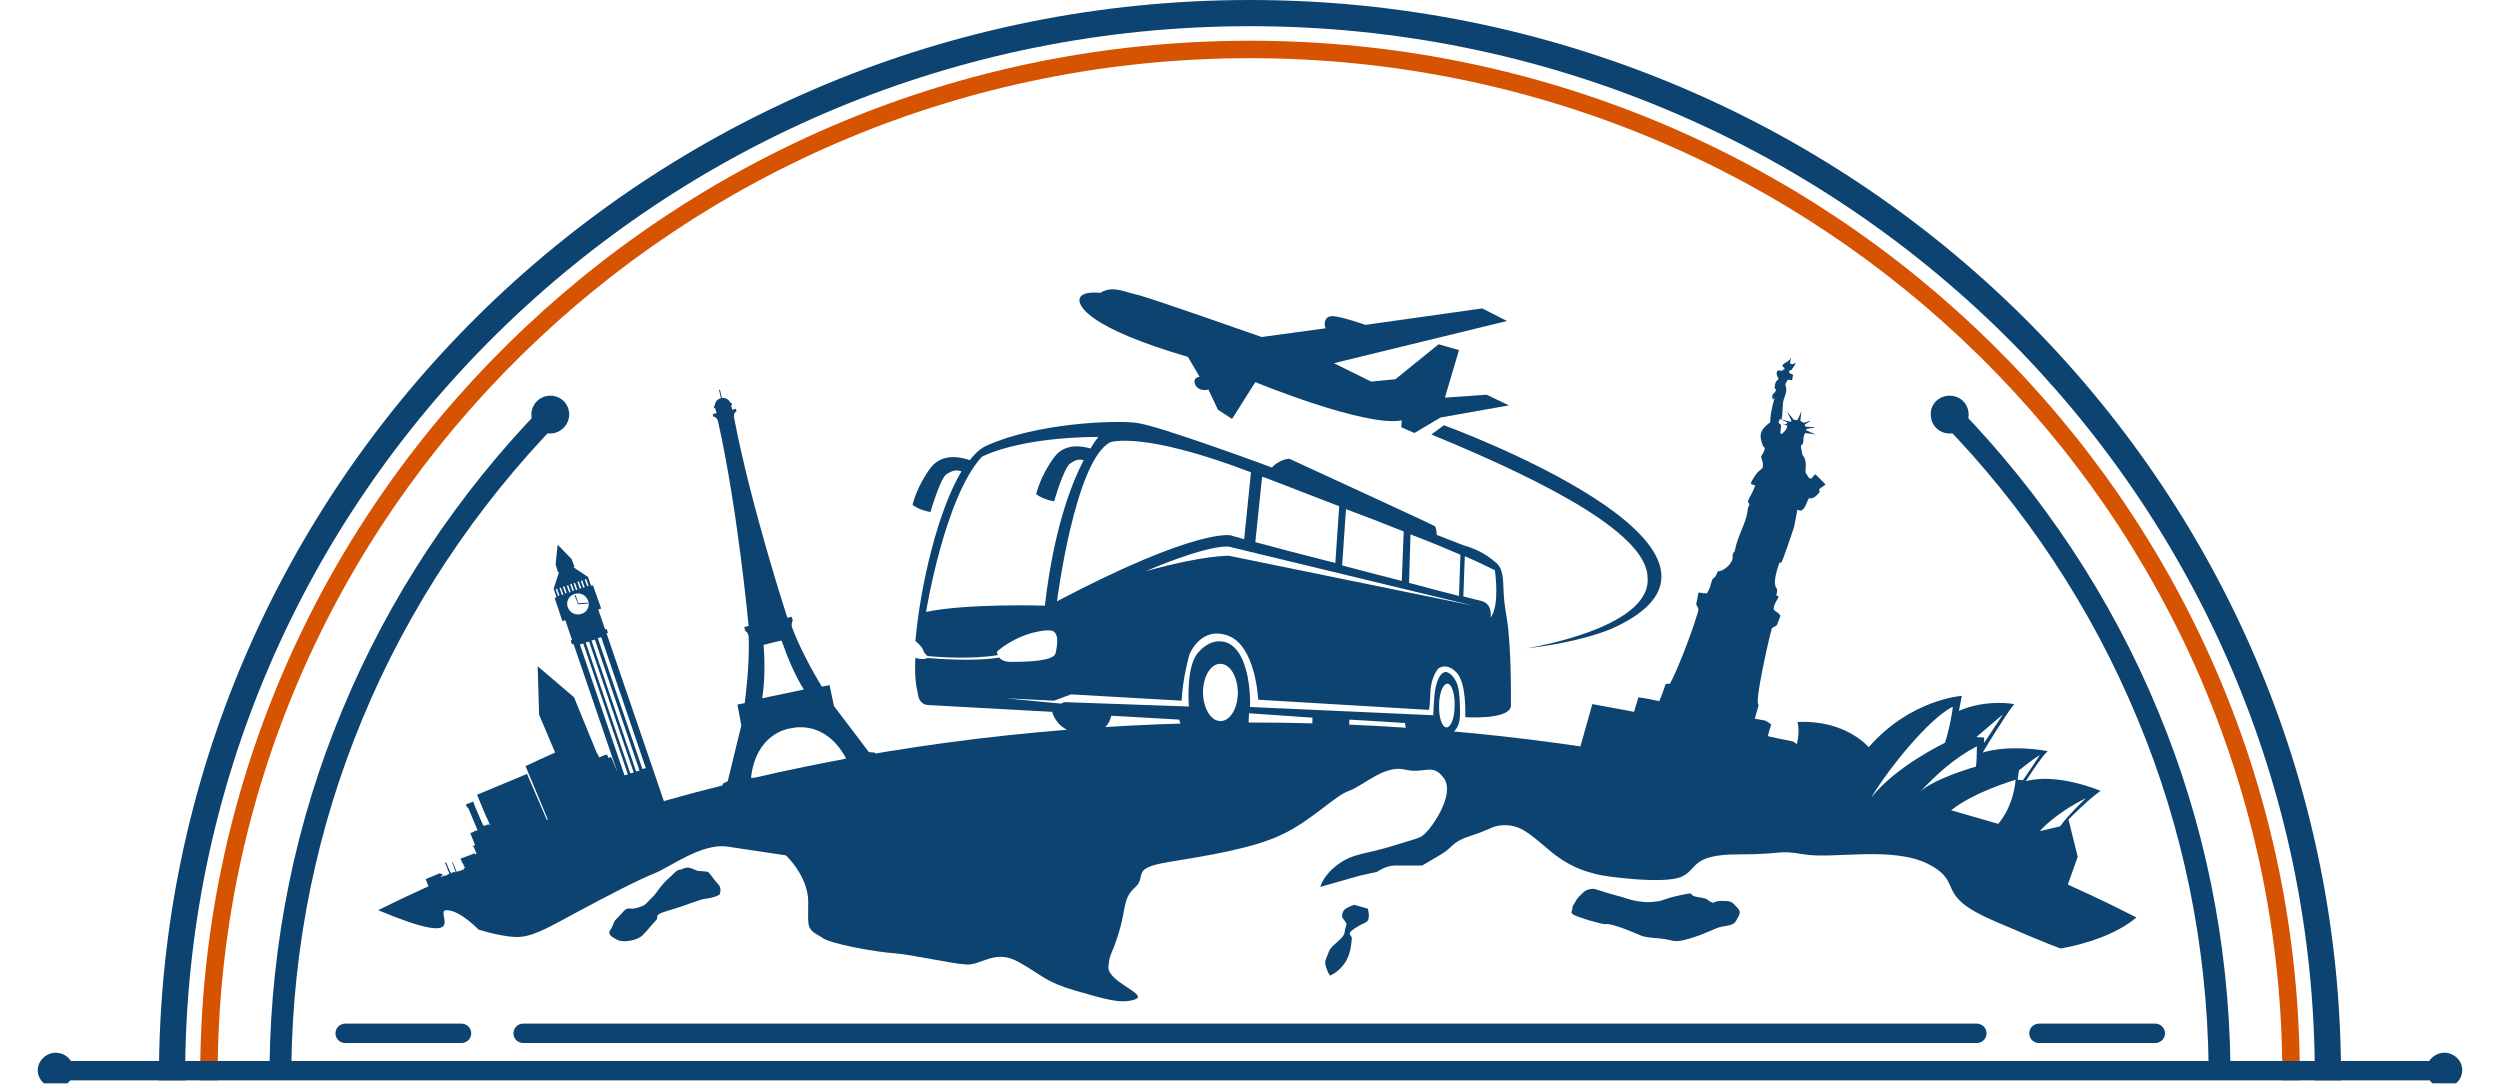
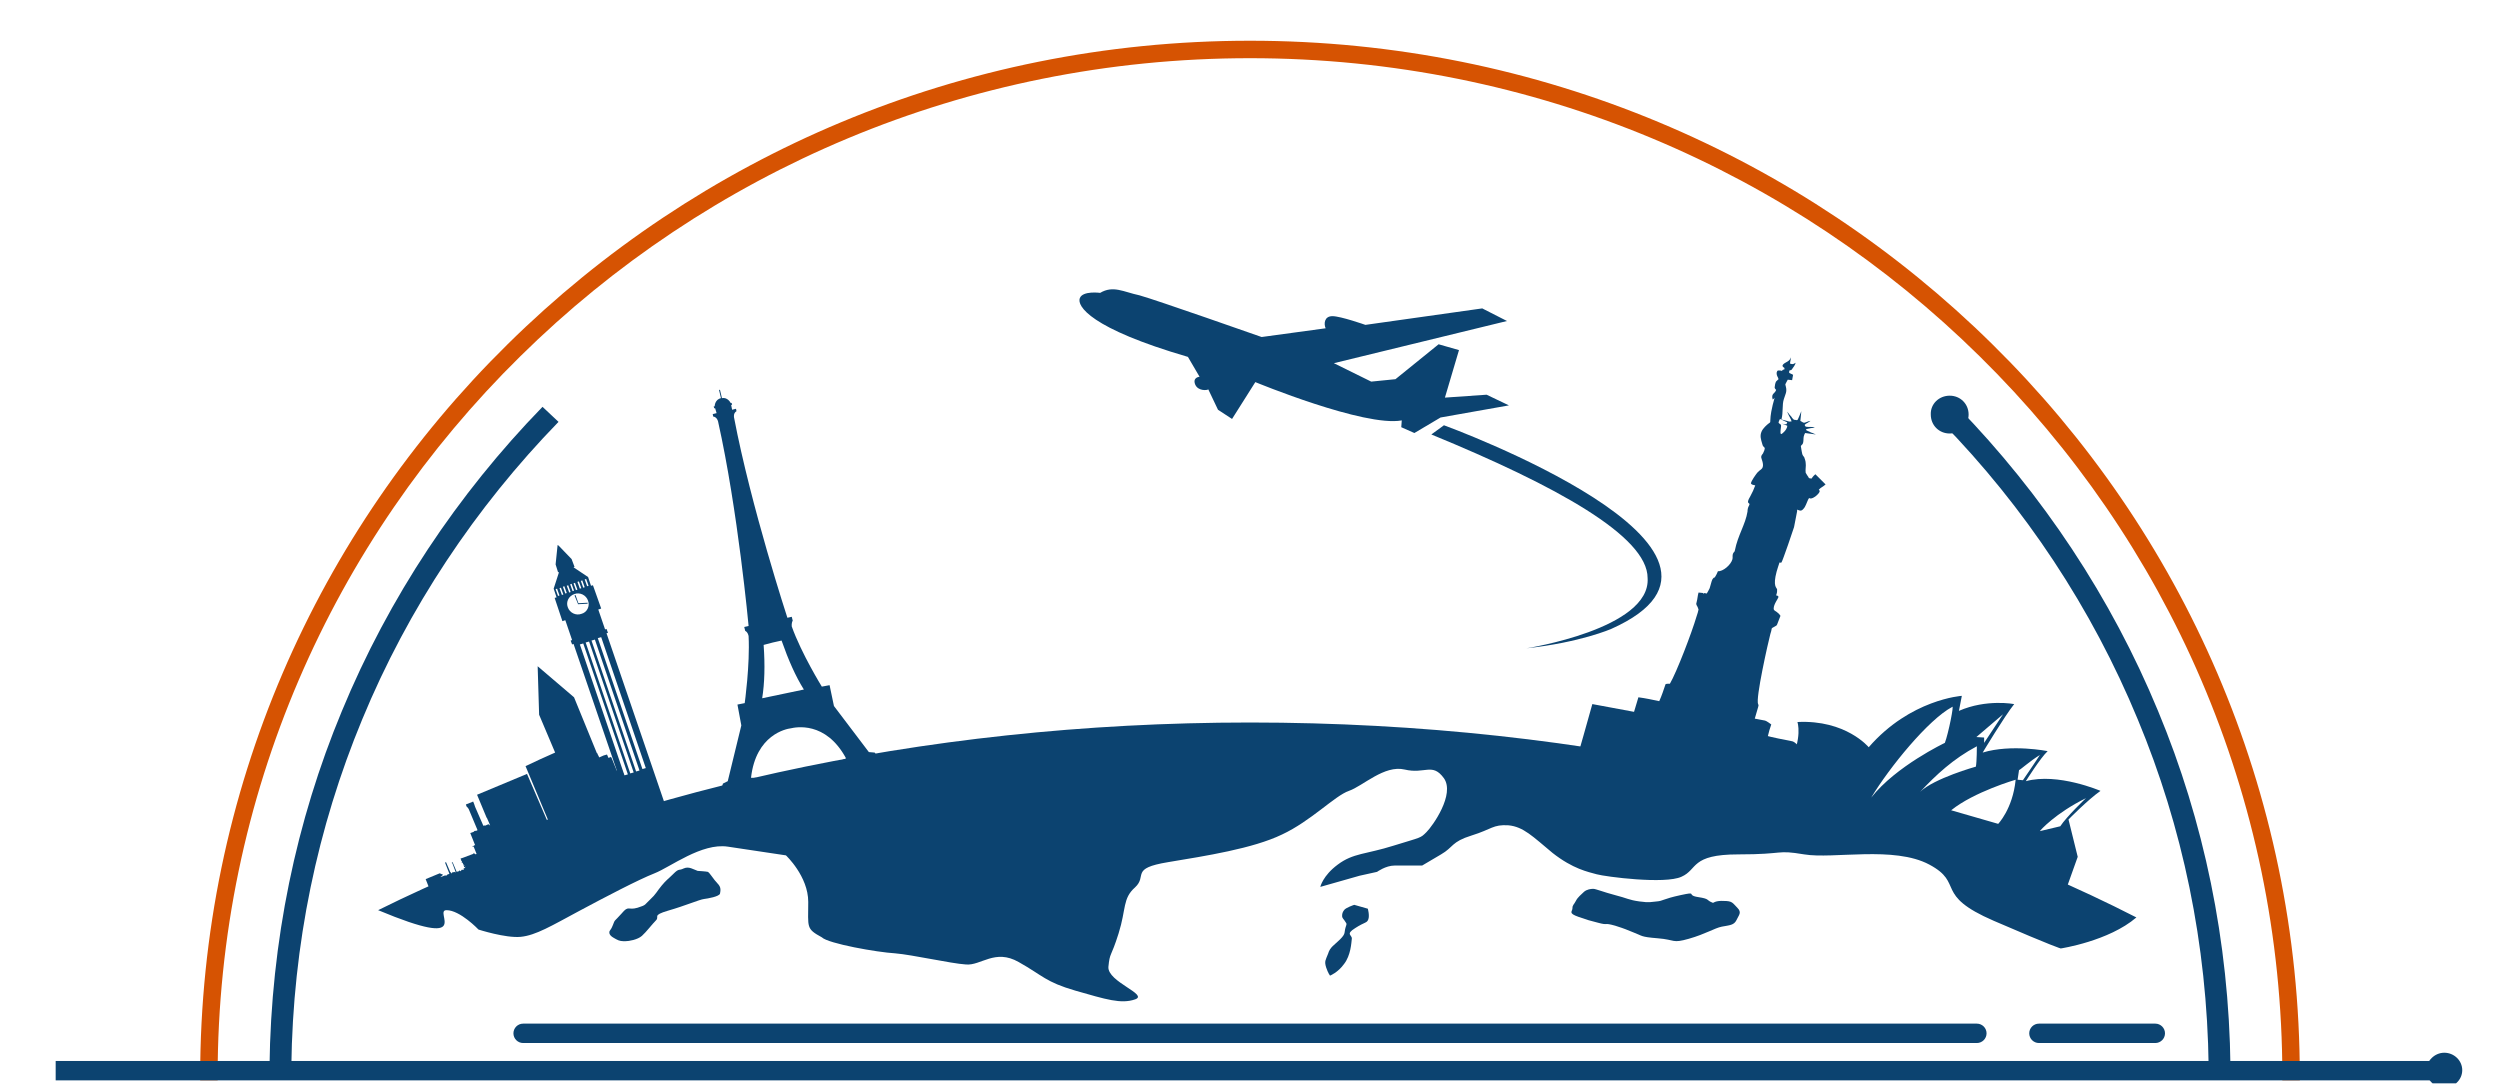
<svg xmlns="http://www.w3.org/2000/svg" width="1140" zoomAndPan="magnify" viewBox="0 0 854.88 371.25" height="495" preserveAspectRatio="xMidYMid meet" version="1.0">
  <defs>
    <clipPath id="1e1b2264b3">
-       <path d="M 54 0 L 801 0 L 801 370.5 L 54 370.5 Z M 54 0 " clip-rule="nonzero" />
-     </clipPath>
+       </clipPath>
    <clipPath id="f64603f34e">
      <path d="M 68 13 L 787 13 L 787 370.5 L 68 370.5 Z M 68 13 " clip-rule="nonzero" />
    </clipPath>
    <clipPath id="1a97ce019f">
      <path d="M 829 360 L 842.027 360 L 842.027 370.5 L 829 370.5 Z M 829 360 " clip-rule="nonzero" />
    </clipPath>
    <clipPath id="c28cdbcb84">
-       <path d="M 12.703 360 L 26 360 L 26 370.5 L 12.703 370.5 Z M 12.703 360 " clip-rule="nonzero" />
-     </clipPath>
+       </clipPath>
    <clipPath id="c2b23b4894">
      <path d="M 353.516 290.477 L 357.766 290.477 L 357.766 294.078 L 353.516 294.078 Z M 353.516 290.477 " clip-rule="nonzero" />
    </clipPath>
    <clipPath id="c815c4dfa9">
      <path d="M 357.754 291.762 C 355.883 294.754 354.09 294.23 353.715 293.559 C 353.34 292.957 353.641 291.086 354.238 290.637 C 354.836 290.188 357.23 290.863 357.23 290.863 " clip-rule="nonzero" />
    </clipPath>
    <clipPath id="cacef4e7df">
      <path d="M 380 278.277 L 384.266 278.277 L 384.266 281.953 L 380 281.953 Z M 380 278.277 " clip-rule="nonzero" />
    </clipPath>
    <clipPath id="cdcab4464f">
      <path d="M 384.254 279.559 C 382.305 282.629 380.586 282.031 380.211 281.43 C 379.762 280.758 380.137 278.961 380.734 278.512 C 381.332 277.988 383.652 278.66 383.652 278.66 " clip-rule="nonzero" />
    </clipPath>
  </defs>
  <g clip-path="url(#1e1b2264b3)">
-     <path fill="#0c4370" d="M 758.945 537.477 C 741.199 571.141 718.312 601.82 691.449 628.355 C 623.953 695.023 530.586 736.148 427.602 736.148 C 324.617 736.148 231.25 695.023 163.758 628.355 C 136.723 601.82 114.004 571.141 96.262 537.477 L 106.543 537.477 C 123.457 568.82 145.016 597.18 170.223 622.055 C 236.062 687.062 327.105 727.195 427.77 727.195 C 528.43 727.195 619.309 687.062 685.312 622.055 C 710.52 597.18 732.078 568.656 748.992 537.477 Z M 427.438 0 C 530.422 0 623.789 41.129 691.281 107.793 C 758.777 174.461 800.57 266.5 800.57 368.156 C 800.57 368.656 800.57 368.988 800.57 369.484 L 791.613 369.484 C 791.613 368.988 791.613 368.656 791.613 368.156 C 791.613 268.988 750.816 179.105 684.98 114.098 C 618.977 49.086 527.934 8.957 427.438 8.957 C 326.938 8.957 235.895 49.086 169.891 114.098 C 103.891 179.105 63.258 268.988 63.258 368.156 C 63.258 368.656 63.258 368.988 63.258 369.484 L 54.305 369.484 C 54.305 368.988 54.305 368.656 54.305 368.156 C 54.305 266.5 96.094 174.461 163.59 107.793 C 231.086 41.129 324.453 0 427.438 0 Z M 427.438 0 " fill-opacity="1" fill-rule="nonzero" />
+     <path fill="#0c4370" d="M 758.945 537.477 C 741.199 571.141 718.312 601.82 691.449 628.355 C 623.953 695.023 530.586 736.148 427.602 736.148 C 324.617 736.148 231.25 695.023 163.758 628.355 C 136.723 601.82 114.004 571.141 96.262 537.477 L 106.543 537.477 C 123.457 568.82 145.016 597.18 170.223 622.055 C 236.062 687.062 327.105 727.195 427.77 727.195 C 528.43 727.195 619.309 687.062 685.312 622.055 Z M 427.438 0 C 530.422 0 623.789 41.129 691.281 107.793 C 758.777 174.461 800.57 266.5 800.57 368.156 C 800.57 368.656 800.57 368.988 800.57 369.484 L 791.613 369.484 C 791.613 368.988 791.613 368.656 791.613 368.156 C 791.613 268.988 750.816 179.105 684.98 114.098 C 618.977 49.086 527.934 8.957 427.438 8.957 C 326.938 8.957 235.895 49.086 169.891 114.098 C 103.891 179.105 63.258 268.988 63.258 368.156 C 63.258 368.656 63.258 368.988 63.258 369.484 L 54.305 369.484 C 54.305 368.988 54.305 368.656 54.305 368.156 C 54.305 266.5 96.094 174.461 163.59 107.793 C 231.086 41.129 324.453 0 427.438 0 Z M 427.438 0 " fill-opacity="1" fill-rule="nonzero" />
  </g>
  <g clip-path="url(#f64603f34e)">
    <path fill="#d65302" d="M 742.859 537.477 C 726.273 567.328 705.543 594.691 681.332 618.57 C 616.324 682.586 526.605 722.387 427.438 722.387 C 328.266 722.387 238.547 682.586 173.539 618.57 C 149.328 594.691 128.598 567.328 112.016 537.477 L 118.812 537.477 C 134.734 565.836 154.637 591.539 177.688 614.426 C 241.699 677.441 329.926 716.414 427.438 716.414 C 524.949 716.414 613.172 677.441 677.02 614.426 C 700.07 591.707 719.973 565.836 735.895 537.477 Z M 427.438 13.93 C 526.605 13.93 616.324 53.566 681.332 117.742 C 746.34 181.758 786.473 270.312 786.473 368.156 C 786.473 368.656 786.473 368.988 786.473 369.484 L 780.504 369.484 C 780.504 368.988 780.504 368.656 780.504 368.156 C 780.504 271.973 741.035 184.906 677.02 121.891 C 613.172 58.871 524.949 19.902 427.438 19.902 C 329.926 19.902 241.699 58.871 177.852 121.891 C 113.84 184.906 74.371 271.973 74.371 368.156 C 74.371 368.656 74.371 368.988 74.371 369.484 L 68.398 369.484 C 68.398 368.988 68.398 368.656 68.398 368.156 C 68.398 270.312 108.531 181.758 173.539 117.742 C 238.547 53.566 328.266 13.93 427.438 13.93 Z M 427.438 13.93 " fill-opacity="1" fill-rule="nonzero" />
  </g>
  <path fill="#0c4370" d="M 18.98 362.852 L 835.891 362.852 L 835.891 369.484 L 18.98 369.484 Z M 18.98 362.852 " fill-opacity="1" fill-rule="evenodd" />
  <g clip-path="url(#1a97ce019f)">
    <path fill="#0c4370" d="M 835.891 360.031 C 839.211 360.031 842.027 362.684 842.027 366 C 842.027 369.32 839.211 371.973 835.891 371.973 C 832.574 371.973 829.758 369.32 829.758 366 C 829.758 362.852 832.574 360.031 835.891 360.031 Z M 835.891 360.031 " fill-opacity="1" fill-rule="evenodd" />
  </g>
  <g clip-path="url(#c28cdbcb84)">
    <path fill="#0c4370" d="M 18.98 360.031 C 22.297 360.031 25.117 362.684 25.117 366 C 25.117 369.32 22.297 371.973 18.98 371.973 C 15.664 371.973 12.844 369.32 12.844 366 C 12.844 362.852 15.664 360.031 18.98 360.031 Z M 18.98 360.031 " fill-opacity="1" fill-rule="evenodd" />
  </g>
  <path fill="#0c4370" d="M 669.391 139.137 C 698.414 168.988 721.961 204.312 738.047 243.281 C 753.637 280.762 762.262 321.891 762.758 364.84 L 755.297 364.84 C 754.797 322.883 746.34 282.75 731.082 246.102 C 715.328 207.961 692.445 173.465 663.918 144.277 Z M 92.113 364.84 C 92.613 321.891 101.234 280.762 116.824 243.281 C 132.91 204.312 156.461 168.988 185.48 139.137 L 190.953 144.277 C 162.594 173.465 139.543 207.961 123.789 246.102 C 108.531 282.918 100.074 322.883 99.578 364.84 Z M 92.113 364.84 " fill-opacity="1" fill-rule="nonzero" />
-   <path fill="#0c4370" d="M 188.133 135.324 C 191.781 135.324 194.602 138.141 194.602 141.789 C 194.602 145.273 191.617 148.258 188.133 148.258 C 184.484 148.258 181.668 145.438 181.668 141.789 C 181.668 138.141 184.652 135.324 188.133 135.324 Z M 188.133 135.324 " fill-opacity="1" fill-rule="evenodd" />
  <path fill="#0c4370" d="M 666.738 135.324 C 670.387 135.324 673.207 138.141 673.207 141.789 C 673.207 145.273 670.223 148.258 666.738 148.258 C 663.09 148.258 660.27 145.438 660.27 141.789 C 660.105 138.141 663.09 135.324 666.738 135.324 Z M 666.738 135.324 " fill-opacity="1" fill-rule="evenodd" />
  <path fill="#0c4370" d="M 178.848 350.082 L 676.027 350.082 C 677.852 350.082 679.344 351.574 679.344 353.398 C 679.344 355.223 677.852 356.715 676.027 356.715 L 178.848 356.715 C 177.023 356.715 175.531 355.223 175.531 353.398 C 175.531 351.574 177.023 350.082 178.848 350.082 Z M 178.848 350.082 " fill-opacity="1" fill-rule="evenodd" />
-   <path fill="#0c4370" d="M 157.785 350.082 L 117.984 350.082 C 116.16 350.082 114.668 351.574 114.668 353.398 C 114.668 355.223 116.16 356.715 117.984 356.715 L 157.785 356.715 C 159.609 356.715 161.102 355.223 161.102 353.398 C 161.102 351.574 159.609 350.082 157.785 350.082 Z M 157.785 350.082 " fill-opacity="1" fill-rule="evenodd" />
  <path fill="#0c4370" d="M 737.055 350.082 L 697.254 350.082 C 695.43 350.082 693.938 351.574 693.938 353.398 C 693.938 355.223 695.43 356.715 697.254 356.715 L 737.055 356.715 C 738.879 356.715 740.371 355.223 740.371 353.398 C 740.371 351.574 738.879 350.082 737.055 350.082 Z M 737.055 350.082 " fill-opacity="1" fill-rule="evenodd" />
  <path fill="#0c4370" d="M 463.09 309.453 C 463.09 309.453 460.105 310.445 459.609 311.277 C 459.113 311.938 458.945 312.438 458.945 313.266 C 458.945 314.094 459.609 314.426 459.941 315.09 C 460.273 315.754 460.77 315.586 460.105 317.246 C 459.609 318.902 460.273 319.234 458.281 321.227 C 456.293 323.215 454.801 323.879 454.137 326.199 C 453.309 328.355 452.809 328.688 453.473 330.844 C 454.137 332.836 454.801 333.664 454.801 333.664 C 454.801 333.664 457.453 332.668 459.609 329.684 C 461.93 326.699 462.098 322.387 462.262 321.059 C 462.43 319.734 459.941 319.566 463.422 317.41 C 466.738 315.254 467.402 315.754 467.902 314.426 C 468.398 313.102 467.734 310.777 467.734 310.777 Z M 463.09 309.453 " fill-opacity="1" fill-rule="evenodd" />
  <path fill="#0c4370" d="M 585.812 308.789 C 583.156 307.793 584.98 307.461 580.668 306.797 C 576.359 306.133 580.836 304.809 574.699 306.133 C 568.562 307.461 568.73 308.125 566.574 308.289 C 564.418 308.457 564.25 308.789 560.602 308.289 C 556.953 307.793 556.293 307.129 552.312 306.133 C 548.496 305.141 545.68 303.98 544.848 303.98 C 544.02 303.98 542.691 304.145 541.699 304.973 C 540.703 305.969 539.543 306.797 538.879 308.125 C 538.215 309.453 537.719 309.453 537.719 310.613 C 537.719 311.773 536.059 312.27 539.875 313.598 C 543.688 314.926 542.859 314.594 546.508 315.586 C 550.156 316.582 548.164 315.422 552.312 316.582 C 556.457 317.91 555.629 317.742 558.613 318.902 C 561.766 320.066 560.77 320.398 566.906 320.895 C 573.043 321.391 571.715 322.719 577.52 321.059 C 583.324 319.402 586.309 317.41 588.797 316.914 C 591.449 316.418 592.941 316.418 593.77 314.758 C 594.602 312.934 595.762 312.105 594.102 310.445 C 592.445 308.789 592.445 308.125 589.461 308.125 C 586.805 307.957 585.812 308.789 585.812 308.789 Z M 585.812 308.789 " fill-opacity="1" fill-rule="evenodd" />
  <path fill="#0c4370" d="M 399.41 294.859 C 412.344 292.703 428.43 290.215 438.383 285.406 C 448.332 280.762 456.457 272.137 461.266 270.48 C 466.078 268.82 473.375 261.523 480.34 263.184 C 487.305 264.84 489.793 260.695 493.77 266.168 C 497.586 271.641 489.957 282.422 487.801 284.574 C 485.645 286.73 486.145 286.234 476.523 289.219 C 467.07 292.203 462.762 291.707 457.453 295.688 C 452.312 299.5 451.484 303.316 451.484 303.316 L 464.914 299.5 L 470.887 298.176 C 470.887 298.176 473.871 296.02 476.855 296.02 L 486.309 296.02 L 492.777 292.203 C 497.09 289.719 496.258 287.895 503.223 285.738 C 510.188 283.582 510.52 281.922 515.828 282.254 C 520.969 282.75 524.121 286.07 530.918 291.707 C 537.883 297.18 543.023 298.176 546.012 299.004 C 548.996 299.832 569.395 302.488 575.031 299.832 C 580.668 297.344 578.016 292.203 594.434 292.203 C 610.852 292.203 607.039 290.547 616.988 292.203 C 626.938 293.863 647.668 289.219 659.773 295.688 C 671.879 302.156 661.102 305.969 681.832 314.926 C 702.559 323.879 704.715 324.375 704.715 324.375 C 704.715 324.375 721.133 321.891 730.586 313.762 C 649.324 272.137 543.355 247.098 427.438 247.098 C 313.84 247.098 209.691 271.309 129.262 311.277 C 162.594 325.207 148 311.277 152.645 311.277 C 157.289 311.277 163.59 317.91 163.59 317.91 C 163.59 317.91 172.879 320.895 178.02 320.398 C 183.16 319.898 188.633 316.582 197.918 311.605 C 207.207 306.633 218.316 300.828 223.789 298.672 C 229.262 296.516 239.875 288.223 248.832 289.551 C 257.785 290.879 268.73 292.535 268.73 292.535 C 268.73 292.535 276.359 299.668 276.359 308.457 C 276.359 317.246 275.531 317.578 281.004 320.562 C 283.16 322.719 300.074 325.703 306.043 326.035 C 312.016 326.531 325.113 329.52 330.258 329.848 C 335.398 330.348 340.207 324.375 348.332 329.02 C 356.625 333.664 357.453 335.82 367.734 338.805 C 378.184 341.789 383.324 343.449 388.133 341.789 C 392.941 340.133 378.68 335.82 379.012 330.68 C 379.508 325.539 379.84 327.695 382.496 319.234 C 385.148 310.777 383.82 307.297 388.133 303.48 C 392.445 299.5 386.309 297.016 399.41 294.859 Z M 399.41 294.859 " fill-opacity="1" fill-rule="evenodd" />
  <path fill="#0c4370" d="M 238.547 297.844 C 237.055 297.344 235.562 296.184 233.738 297.016 C 232.082 297.844 232.246 296.848 230.258 298.84 C 228.266 300.828 227.934 300.828 226.277 302.816 C 224.617 304.809 224.285 305.805 222.297 307.629 C 220.305 309.453 221.137 309.453 217.984 310.445 C 214.668 311.441 215 309.453 212.512 312.438 C 209.859 315.422 210.355 314.262 209.527 316.418 C 208.699 318.574 208.199 318.074 208.367 319.234 C 208.699 320.23 209.527 320.562 210.688 321.227 C 211.848 321.891 212.68 321.891 213.84 321.891 C 215 321.891 217.984 321.391 219.477 320.066 C 220.969 318.738 222.961 316.086 224.285 314.758 C 225.613 313.43 222.793 313.102 228.434 311.441 C 234.238 309.781 239.211 307.629 240.703 307.461 C 242.031 307.297 245.844 306.633 246.176 305.637 C 246.344 304.641 246.676 303.48 245.348 302.156 C 244.02 300.828 242.695 298.508 242.031 298.176 C 241.367 298.008 238.547 297.844 238.547 297.844 Z M 238.547 297.844 " fill-opacity="1" fill-rule="evenodd" />
  <path fill="#0c4370" d="M 264.254 219.734 L 267.238 219.07 C 269.559 225.703 272.047 231.344 274.867 235.82 L 267.734 237.312 L 260.605 238.805 C 261.434 233.664 261.602 227.527 261.102 220.562 Z M 270.391 249.086 C 271.883 248.754 282.328 246.434 289.293 259.367 L 286.641 260.531 L 286.973 262.52 L 300.738 259.699 L 299.078 257.379 L 297.09 257.211 L 285.148 241.457 L 283.656 234.328 L 281.004 234.824 C 281.004 234.824 274.039 223.547 270.723 214.262 C 270.723 214.262 270.555 213.102 271.051 212.27 L 270.723 210.945 L 269.227 211.277 C 269.227 211.277 256.789 173.301 250.984 142.785 C 250.984 142.785 250.656 141.293 251.816 140.629 C 251.816 140.297 251.648 139.965 251.648 139.801 L 250.324 140.133 L 249.992 138.473 L 250.324 138.473 L 250.156 137.809 L 249.824 137.809 C 249.66 137.48 248.664 135.82 246.84 136.152 L 246.176 133.332 L 245.844 133.332 L 246.508 136.152 C 244.52 136.648 244.352 138.641 244.352 138.973 L 244.02 138.973 L 244.188 139.633 L 244.52 139.633 L 245.016 141.293 L 243.688 141.625 C 243.688 141.957 243.855 142.121 243.855 142.453 C 245.184 142.621 245.512 144.113 245.512 144.113 C 252.312 174.461 255.961 214.094 255.961 214.094 L 254.469 214.426 L 254.801 215.754 C 255.797 216.25 255.961 217.578 255.961 217.578 C 256.457 227.363 254.633 240.465 254.633 240.465 L 252.148 240.961 L 253.473 248.094 L 248.832 267.164 L 247.172 267.992 L 246.508 270.645 L 260.273 267.992 L 259.777 266.004 L 256.789 266.004 C 258.449 251.242 268.898 249.254 270.391 249.086 Z M 270.391 249.086 " fill-opacity="1" fill-rule="evenodd" />
  <path fill="#0c4370" d="M 196.426 203.148 C 198.25 202.488 200.406 203.48 201.07 205.473 C 201.734 207.297 200.738 209.453 198.746 209.949 C 196.922 210.613 194.766 209.617 194.105 207.629 C 193.441 205.805 194.438 203.812 196.426 203.148 Z M 199.91 198.176 L 200.406 198.008 L 201.234 200.332 L 200.738 200.496 Z M 198.582 198.672 L 199.078 198.508 L 199.91 200.828 L 199.41 200.996 Z M 197.422 199.004 L 197.918 198.84 L 198.746 201.16 L 198.25 201.324 Z M 196.094 199.5 L 196.59 199.336 L 197.422 201.656 L 196.922 201.824 Z M 194.934 199.832 L 195.43 199.668 L 196.262 201.988 L 195.762 202.156 Z M 193.773 200.332 L 194.27 200.164 L 195.098 202.488 L 194.602 202.652 Z M 192.445 200.664 L 192.941 200.496 L 193.773 202.82 L 193.273 202.984 Z M 191.285 201.16 L 191.781 200.996 L 192.613 203.316 L 192.113 203.48 Z M 189.957 201.492 L 190.457 201.324 L 191.285 203.648 L 190.789 203.812 Z M 204.387 218.242 L 205.547 217.91 L 220.805 262.684 L 219.645 263.016 Z M 202.23 219.07 L 203.391 218.738 L 218.648 263.516 L 217.488 263.848 Z M 200.238 219.734 L 201.402 219.402 L 216.656 264.18 L 215.496 264.508 Z M 198.25 220.398 L 199.41 220.066 L 214.668 264.84 L 213.508 265.172 Z M 196.426 203.648 L 196.758 203.48 L 197.754 206.301 L 200.902 206.137 L 200.902 206.469 L 197.754 206.633 L 197.586 206.633 L 197.586 206.469 Z M 190.621 186.402 L 190.953 186.566 L 195.43 191.211 L 196.426 193.863 L 196.094 194.027 L 201.07 197.348 L 202.062 200.332 L 202.727 200.164 L 205.547 208.125 L 204.551 208.457 L 206.875 215.258 L 207.371 215.09 L 207.867 216.418 L 207.371 216.582 L 227.602 275.785 L 227.105 275.953 L 221.965 277.609 L 216.824 279.27 L 216.328 279.434 L 196.094 220.23 L 195.598 220.398 L 195.098 219.07 L 195.598 218.906 L 193.273 212.105 L 192.281 212.438 L 189.625 204.477 L 190.289 204.312 L 189.293 201.324 L 191.117 195.688 L 190.789 195.688 L 189.957 193.035 L 190.621 186.566 Z M 190.621 186.402 " fill-opacity="1" fill-rule="evenodd" />
  <path fill="#0c4370" d="M 611.184 145.605 C 610.355 145.273 609.691 144.941 608.863 144.777 C 609.523 144.941 610.188 145.105 610.852 145.105 C 611.02 144.941 611.02 144.777 611.184 144.445 C 610.355 144.113 609.523 143.613 608.695 143.281 C 608.531 143.613 608.199 144.277 608.199 144.445 C 608.199 144.777 608.695 144.941 609.027 145.273 C 609.195 145.605 608.863 146.766 608.863 147.762 C 608.863 148.922 609.359 148.426 610.188 147.594 C 610.52 147.262 611.184 146.434 611.184 145.605 Z M 609.359 126.863 C 609.027 126.699 608.531 126.699 608.199 126.699 C 607.699 126.699 607.699 127.031 607.535 127.527 C 607.535 128.688 608.031 128.855 608.199 129.684 C 607.371 130.512 607.371 130.184 607.039 131.344 C 607.039 131.676 606.871 132.172 606.871 132.504 C 606.871 132.836 607.203 133.168 607.371 133.332 C 607.039 134.66 605.547 134.492 606.207 136.648 C 606.207 136.648 606.871 136.152 606.871 135.984 C 606.707 136.816 606.375 137.645 606.207 138.473 C 606.043 139.137 605.875 139.965 605.711 140.797 C 605.547 141.789 605.379 142.953 605.379 143.945 C 605.379 144.445 605.379 144.445 604.883 144.777 C 604.219 145.273 602.891 146.434 602.395 147.594 C 601.73 149.086 602.227 150.414 602.559 151.574 C 602.727 152.074 602.727 152.402 603.059 152.734 C 603.223 152.902 603.223 152.902 603.391 153.066 C 603.723 153.398 603.059 154.727 602.891 155.059 C 602.395 155.723 602.062 156.051 602.395 156.883 C 602.727 157.875 603.391 159.699 602.227 160.531 C 601.73 160.863 601.398 161.191 600.902 161.691 C 600.406 162.355 598.91 164.344 598.746 165.34 C 599.078 165.836 599.574 165.836 600.238 166.004 C 599.742 167.328 599.242 168.488 598.582 169.652 C 596.59 172.969 598.91 171.477 598.082 172.969 C 597.75 173.465 597.586 174.293 597.586 174.957 C 596.922 179.27 594.27 183.082 593.273 188.227 C 593.109 188.887 593.109 188.555 592.777 189.055 C 592.277 189.883 592.609 190.547 592.445 191.211 C 591.945 193.199 589.129 195.523 587.469 195.355 C 587.305 195.852 586.805 196.848 586.473 197.348 C 586.309 197.676 586.141 197.348 585.812 197.844 C 585.48 198.176 585.48 198.508 585.312 198.84 C 585.148 199.668 584.816 200.332 584.648 201.16 C 584.484 201.492 583.82 202.82 583.656 202.984 C 583.324 202.984 583.156 202.82 582.824 202.82 C 582.66 202.984 582.492 203.148 582.492 203.148 C 582.492 202.984 582.492 202.984 582.492 202.82 C 581.996 202.82 581.5 202.652 580.836 202.652 C 580.504 203.812 580.504 204.809 580.172 205.969 C 580.008 206.633 580.008 206.469 580.172 206.965 C 580.34 207.129 580.836 208.289 580.836 208.457 C 580.836 208.621 580.34 210.445 580.172 210.777 C 578.516 216.418 573.371 229.852 571.051 233.828 C 570.719 233.828 569.723 233.828 569.559 233.996 C 568.895 235.984 568.23 237.977 567.402 239.801 C 565.082 239.301 562.758 238.805 560.273 238.473 C 559.773 240.133 559.277 241.789 558.781 243.449 C 553.969 242.621 549.328 241.625 544.516 240.797 C 543.855 243.117 539.211 259.867 538.383 262.188 C 552.645 264.84 605.215 273.465 611.68 272.305 C 611.848 271.805 615.164 256.219 615.496 255.387 C 615.328 255.223 614.004 254.227 613.672 253.895 C 613.176 253.566 613.176 253.566 612.344 253.398 C 611.184 253.234 604.883 251.906 604.551 251.742 C 604.883 250.414 605.215 249.086 605.711 247.762 C 605.547 247.594 603.887 246.434 603.555 246.434 C 602.395 246.27 601.234 245.938 600.074 245.77 C 600.406 244.445 600.902 243.117 601.234 241.789 C 601.398 241.125 601.398 241.293 601.234 240.797 C 600.238 239.137 604.715 219.402 605.379 216.914 C 605.547 216.582 605.879 215.09 605.879 214.926 C 605.879 214.758 607.039 214.262 607.203 214.094 C 607.535 213.93 607.535 213.93 607.703 213.598 C 608.031 212.602 608.531 211.609 608.863 210.613 C 608.695 210.445 608.531 210.113 608.363 209.949 C 607.203 208.789 606.539 208.953 606.539 208.125 C 606.539 206.633 608.031 204.809 608.199 204.145 C 608.031 203.812 607.867 203.648 607.371 203.648 C 607.535 203.148 607.703 202.652 607.703 202.156 C 607.703 201.988 607.703 201.656 607.703 201.492 C 607.535 200.996 606.207 200.496 607.535 195.523 C 607.703 195.023 608.363 192.703 608.531 192.371 C 608.695 192.371 609.027 192.535 609.195 192.371 C 609.527 192.039 613.504 180.43 613.504 180.266 C 613.836 178.605 614.168 176.949 614.5 175.125 C 614.5 174.793 614.668 174.793 614.5 174.293 C 615.66 174.625 615.992 175.125 617.152 173.465 C 617.816 172.305 618.148 170.977 618.645 170.312 C 618.977 170.48 618.812 170.48 619.309 170.48 C 620.305 170.312 621.301 169.484 621.965 168.656 C 622.293 168.16 622.461 167.828 621.965 167.496 C 622.461 166.832 623.621 166.336 624.285 165.672 C 624.117 165.504 620.801 162.188 620.801 162.188 C 620.469 162.52 620.141 162.688 619.477 163.68 C 618.148 163.516 618.812 163.516 617.984 162.52 C 617.816 162.188 617.652 162.023 617.484 161.691 C 617.32 160.531 617.652 159.371 617.484 158.375 C 617.484 157.711 617.152 156.883 616.988 156.383 C 616.824 156.051 616.324 155.887 616.16 154.559 C 616.16 154.227 615.992 153.898 615.992 153.566 C 615.992 153.398 615.828 152.57 615.828 152.57 C 615.828 152.402 616.324 152.074 616.492 151.742 C 616.824 151.078 616.656 149.918 616.824 149.254 C 616.824 149.086 617.152 148.258 617.32 148.094 C 618.48 148.258 619.809 148.426 620.969 148.59 C 620.473 148.426 619.973 148.094 619.309 147.926 C 618.812 147.594 618.148 147.43 617.652 147.098 C 617.652 146.93 617.652 146.766 617.652 146.766 C 618.148 146.602 618.648 146.602 619.145 146.434 C 619.641 146.434 620.305 146.27 620.637 146.102 C 619.809 145.938 618.48 146.102 617.652 145.938 C 617.32 145.938 617.152 145.438 617.152 145.273 C 617.484 144.941 617.816 144.777 618.148 144.609 C 618.316 144.445 618.977 144.113 619.145 143.945 C 618.812 143.945 617.816 144.277 617.484 144.445 C 616.656 144.777 616.656 144.445 615.66 143.945 C 615.828 142.953 615.828 141.789 615.992 140.629 C 615.828 140.961 614.832 143.613 614.668 143.613 C 614.5 143.781 614.168 143.613 614.004 143.613 C 613.836 143.613 613.504 143.613 613.34 143.449 C 613.176 143.281 612.676 142.785 612.676 142.621 C 612.18 142.121 611.68 141.457 611.184 140.797 C 611.184 141.129 612.18 142.953 612.344 143.281 C 612.344 143.449 612.676 143.945 612.676 144.113 C 612.676 144.113 612.512 144.113 612.512 144.113 C 612.012 144.277 611.516 144.113 611.02 143.945 C 610.52 143.781 609.691 143.613 609.195 143.449 C 609.855 140.961 609.359 138.473 610.023 136.484 C 610.52 134.824 611.184 133.996 610.688 132.172 C 610.688 132.008 610.52 131.676 610.52 131.508 C 610.52 131.344 611.184 130.184 611.352 129.852 C 611.848 129.852 612.344 130.016 612.844 130.016 C 613.008 129.352 613.008 128.855 613.176 128.191 C 612.844 128.027 612.676 127.859 612.512 127.859 C 612.012 127.527 611.68 127.695 611.848 127.031 C 612.012 126.203 612.344 127.031 612.844 126.203 C 613.176 125.703 614.004 124.711 614.004 124.047 C 613.008 124.875 612.512 124.379 612.18 124.379 C 612.012 124.047 612.512 122.887 612.344 122.223 C 612.18 123.547 610.52 123.879 609.855 124.543 C 609.359 125.039 609.527 125.371 610.023 125.703 C 610.355 125.871 610.188 125.871 610.188 126.367 C 609.523 126.367 609.523 126.699 609.359 126.863 Z M 609.359 126.863 " fill-opacity="1" fill-rule="evenodd" />
  <path fill="#0c4370" d="M 376.191 100.164 C 376.191 100.164 370.223 99.336 369.227 101.988 C 368.234 104.645 372.711 112.273 406.211 122.055 L 410.191 128.855 C 410.191 128.855 407.703 129.02 408.695 131.508 C 409.691 133.832 412.844 133.5 413.176 133.168 L 416.492 140.133 L 421.301 143.281 L 429.262 130.68 C 429.262 130.68 466.574 146.102 479.344 143.781 L 479.176 146.102 L 483.656 148.094 L 492.609 142.785 L 515.992 138.641 L 508.363 134.992 L 494.102 135.984 L 498.914 119.734 L 491.945 117.742 L 477.188 129.684 L 468.895 130.512 L 456.125 124.211 L 515.328 109.785 L 506.871 105.473 L 466.906 111.109 C 466.906 111.109 458.449 108.125 455.629 108.125 C 452.809 108.125 452.645 110.777 453.309 112.273 L 431.418 115.258 C 431.418 115.258 395.098 102.488 389.625 100.996 C 384.152 99.832 380.672 97.512 376.191 100.164 Z M 376.191 100.164 " fill-opacity="1" fill-rule="evenodd" />
  <path fill="#0c4370" d="M 489.461 148.59 L 493.77 145.438 C 493.77 145.438 611.184 188.227 550.984 215.09 C 550.984 215.09 540.371 219.734 521.965 221.723 C 521.965 221.723 564.582 215.09 563.422 197.676 C 563.422 183.414 532.246 166.168 489.461 148.59 Z M 489.461 148.59 " fill-opacity="1" fill-rule="evenodd" />
  <path fill="#0c4370" d="M 689.293 266.664 C 689.293 266.664 675.031 270.812 667.238 277.113 L 683.324 281.758 C 683.156 281.922 688.297 276.781 689.293 266.664 Z M 667.566 241.789 C 668.398 240.465 666.242 251.078 665.082 254.062 C 665.082 254.062 648.332 262.023 639.875 272.801 C 646.176 262.355 659.441 246.102 667.566 241.789 Z M 713.34 272.969 C 713.34 272.969 706.707 279.27 704.551 282.586 L 697.586 284.246 C 697.586 284.078 702.891 278.109 713.34 272.969 Z M 684.98 244.277 L 675.859 252.07 L 678.512 252.238 L 678.512 254.062 Z M 697.586 258.207 C 697.586 258.207 693.438 264.508 691.781 266.832 L 689.957 266.664 L 690.453 263.348 C 690.621 263.516 694.27 260.199 697.586 258.207 Z M 676.027 255.223 C 676.027 255.223 676.027 260.363 675.695 262.188 C 675.695 262.188 661.434 266.168 656.621 270.812 C 662.094 265.008 667.898 259.535 676.027 255.223 Z M 707.203 302.32 L 710.52 293.035 L 707.367 280.266 C 707.367 280.266 713.836 273.629 718.312 270.48 C 718.312 270.48 703.719 264.18 692.777 267.164 C 692.777 267.164 697.75 259.203 700.238 256.883 C 700.238 256.883 687.801 254.395 678.016 257.379 C 678.016 257.379 685.48 244.941 688.797 240.797 C 688.797 240.797 679.344 238.973 669.891 243.117 L 670.887 237.977 C 670.887 237.977 653.305 239.137 639.043 255.555 C 639.043 255.555 631.25 246.102 614.668 246.93 C 614.668 246.93 616.492 252.402 612.012 260.859 C 612.012 260.859 605.047 253.566 592.445 253.234 L 595.926 266.5 L 592.777 271.477 L 706.207 305.969 Z M 707.203 302.32 " fill-opacity="1" fill-rule="evenodd" />
  <path fill="#0c4370" d="M 150.488 300 L 152.312 299.336 L 152.312 299.5 L 152.812 299.336 L 152.812 299.168 L 153.641 298.84 L 152.148 295.023 L 152.48 294.859 L 153.973 298.34 L 154.137 298.34 L 154.305 298.672 L 154.469 298.672 L 154.801 298.176 L 155.133 298.34 L 155.465 298.176 L 155.629 298.34 L 155.797 298.34 L 154.637 295.191 L 154.469 295.191 L 154.469 295.023 L 154.801 294.859 L 154.801 295.023 L 156.129 298.176 L 156.625 298.008 L 156.789 298.008 L 157.121 297.676 L 157.289 297.844 L 157.453 297.844 L 157.453 298.008 L 157.621 297.844 C 157.621 297.844 157.621 297.676 157.785 297.512 C 157.953 297.344 158.285 297.512 158.285 297.512 L 158.613 297.344 L 158.449 297.016 L 158.945 296.848 L 158.781 296.848 L 159.113 296.516 L 159.113 296.352 L 158.945 296.516 L 158.613 296.516 L 158.613 296.184 L 158.781 296.184 L 158.781 296.02 L 158.449 296.02 L 158.449 295.52 L 158.285 295.52 L 158.285 295.355 L 158.117 295.023 L 157.953 295.023 L 157.785 294.859 L 157.953 294.691 L 157.785 294.359 L 157.621 294.359 L 157.621 293.863 L 157.453 293.863 L 157.453 293.695 L 157.621 293.531 L 157.785 293.531 L 161.766 292.039 L 161.934 291.871 L 161.934 291.707 L 162.098 291.707 C 162.098 291.707 162.098 291.871 162.262 292.039 L 162.43 292.039 L 162.594 292.203 L 162.926 292.039 L 161.934 289.551 L 161.602 289.551 L 161.434 289.387 L 161.434 289.551 L 161.434 289.387 L 161.602 289.387 L 161.602 289.551 L 161.602 289.387 L 161.766 289.387 L 161.766 289.551 L 161.766 289.387 L 161.934 289.387 L 161.934 289.219 L 162.262 289.055 L 162.43 289.055 L 160.77 284.906 L 162.098 284.41 L 162.098 284.242 L 162.594 284.078 L 162.594 284.242 L 163.258 283.914 C 162.262 281.426 161.27 279.27 160.273 276.781 C 160.273 276.781 159.941 276.117 159.609 275.953 C 159.445 275.785 159.277 275.125 159.277 275.125 L 161.766 274.129 C 161.766 274.129 161.934 274.461 162.098 274.957 C 162.262 275.453 162.43 275.953 162.43 275.953 C 163.426 278.109 164.254 280.266 165.25 282.418 L 165.414 282.418 L 165.414 282.254 L 165.582 282.254 L 165.746 282.418 L 166.906 281.922 L 167.074 281.922 L 167.238 282.09 L 167.406 282.09 L 167.406 282.254 L 167.57 282.254 L 166.41 279.602 L 166.41 279.766 L 163.094 271.805 L 180.176 264.676 L 186.973 280.43 L 187.305 280.266 L 179.676 262.023 C 183.492 260.199 185.645 259.203 189.793 257.379 L 184.32 244.441 L 183.82 227.859 L 196.262 238.473 L 204.055 257.543 L 204.219 257.543 L 204.219 257.711 L 204.883 259.035 L 206.375 258.375 L 207.535 258.043 L 208.035 259.203 L 208.531 259.035 L 208.531 258.871 L 208.699 258.871 L 208.863 259.035 L 209.031 259.035 L 210.855 263.516 L 211.352 263.348 L 211.184 262.852 L 211.02 262.188 L 212.016 261.855 L 218.648 278.109 L 147.668 306.133 L 145.516 300.66 L 150.324 298.672 L 151.484 299.168 Z M 150.488 300 " fill-opacity="1" fill-rule="nonzero" />
-   <path fill="#0c4370" d="M 417.484 227.031 C 420.805 227.195 423.289 231.676 423.289 237.148 C 423.125 242.621 420.473 246.766 417.156 246.598 C 413.84 246.434 411.352 241.957 411.352 236.484 C 411.516 231.012 414.168 226.863 417.484 227.031 Z M 494.934 233.828 C 496.426 233.828 497.586 237.312 497.418 241.457 C 497.418 245.605 496.094 248.922 494.602 248.754 C 493.109 248.754 491.945 245.273 492.113 241.125 C 492.113 237.148 493.441 233.828 494.934 233.828 Z M 500.902 190.215 L 500.406 203.98 C 503.555 204.809 505.711 205.305 506.375 205.473 C 510.688 206.469 509.691 211.277 509.691 211.277 C 513.008 206.965 511.184 195.023 511.184 195.023 C 509.527 194.195 505.879 192.371 500.902 190.215 Z M 482.328 182.754 L 481.832 199.336 C 488.465 201.16 494.434 202.652 498.914 203.812 L 499.41 189.719 C 494.434 187.562 488.465 185.074 482.328 182.754 Z M 460.273 174.129 L 458.945 193.367 C 465.746 195.191 472.875 197.016 479.344 198.672 L 480.008 181.758 C 473.375 179.105 466.574 176.449 460.273 174.129 Z M 425.445 184.41 L 427.77 161.523 C 390.453 147.262 379.676 151.242 379.676 151.242 C 367.57 157.379 361.434 205.637 361.434 205.637 C 409.359 180.43 420.805 183.082 420.805 183.082 C 420.805 183.082 422.461 183.582 425.445 184.41 Z M 431.582 163.02 L 429.262 185.406 C 436.059 187.23 446.012 189.883 456.625 192.535 L 457.949 173.133 C 443.855 167.66 432.578 163.348 432.578 163.348 C 432.246 163.348 431.914 163.184 431.582 163.02 Z M 391.781 195.355 C 391.781 195.355 411.352 186.73 419.973 186.898 L 503.723 207.129 L 420.141 190.051 C 419.973 190.215 412.844 189.551 391.781 195.355 Z M 372.875 153.398 C 370.223 152.57 364.254 151.41 360.605 156.219 C 355.797 162.52 354.301 168.988 354.301 168.988 C 354.301 168.988 356.125 170.645 360.438 171.477 C 360.438 171.477 363.754 160.031 365.91 158.539 C 367.57 157.379 368.73 156.883 370.555 157.379 C 366.242 165.672 360.273 181.258 357.289 207.129 C 357.289 207.129 330.586 206.301 316.656 209.285 C 316.656 209.285 322.961 170.148 335.73 156.219 C 335.73 156.219 347.668 149.586 375.531 149.418 C 375.695 149.418 374.535 150.578 372.875 153.398 Z M 501.066 245.273 C 501.066 245.273 515.828 246.27 516.656 241.625 C 516.656 241.625 516.988 221.227 515.164 210.777 C 515.164 210.777 514.336 206.469 514.168 202.488 C 514.004 198.508 514.168 194.527 511.516 192.371 C 508.863 190.215 506.375 188.227 500.238 186.402 L 491.285 182.918 C 491.285 182.918 491.285 180.43 490.621 179.934 C 489.957 179.434 440.871 156.883 440.871 156.883 C 440.871 156.883 437.883 156.883 434.898 159.867 C 434.898 159.867 396.426 145.605 388.629 144.609 C 380.836 143.613 354.137 144.777 337.387 152.402 C 335.398 153.234 333.406 155.059 331.582 157.379 C 329.758 156.715 322.629 154.395 318.316 159.867 C 313.508 166.168 312.016 172.637 312.016 172.637 C 312.016 172.637 313.84 174.293 318.148 175.125 C 318.148 175.125 321.469 163.68 323.621 162.188 C 325.445 161.027 326.773 160.531 328.762 161.195 C 320.637 174.793 314.668 200.332 313.008 219.234 C 313.84 219.898 315.332 221.227 315.664 222.387 C 315.996 223.383 316.656 223.879 317.156 224.379 C 320.637 224.707 332.246 225.539 341.203 224.047 C 340.871 223.383 340.871 222.883 340.871 222.883 C 347.336 217.246 355.465 215.422 358.945 215.586 C 362.43 215.754 361.598 220.562 360.938 223.383 C 360.438 226.203 350.488 226.367 345.68 226.367 C 343.523 226.367 342.363 225.703 341.699 224.875 C 339.047 225.371 331.418 226.203 317.156 225.039 C 316.324 225.539 314.004 225.539 313.008 224.875 C 312.676 231.508 313.176 234.16 314.004 238.141 C 314.004 238.141 314.5 240.961 317.32 241.125 C 319.973 241.293 359.773 243.449 359.773 243.449 C 359.773 243.449 361.27 250.082 369.395 250.91 C 377.52 251.742 379.508 247.098 380.008 244.773 L 403.223 246.102 C 403.223 246.102 403.887 250.082 408.035 250.746 C 412.18 251.41 418.812 251.242 418.812 251.242 C 418.812 251.242 421.797 250.746 422.629 247.43 L 426.938 247.594 L 427.105 243.945 L 448.828 245.438 C 448.828 245.438 448.168 250.746 450.984 251.41 C 453.805 252.238 459.441 251.906 459.441 251.906 C 459.441 251.906 461.434 251.906 461.434 246.102 L 480.504 247.262 C 480.504 247.262 480.172 249.918 483.324 251.078 L 494.602 251.574 C 494.602 251.574 499.078 250.91 499.242 244.773 C 499.242 244.773 499.41 239.633 498.746 235.652 C 498.082 231.84 495.43 229.52 494.102 229.852 C 492.609 230.18 491.617 232.172 490.953 234.992 C 490.289 237.809 490.121 244.609 490.121 244.609 L 427.438 241.789 C 427.438 241.789 427.934 233.332 425.113 226.203 C 422.297 219.234 417.816 219.402 417.816 219.402 C 417.816 219.402 413.84 218.406 409.691 223.215 C 405.379 228.027 406.543 241.625 406.543 241.625 L 364.086 240.133 L 362.762 240.629 L 343.688 238.805 L 360.438 239.633 L 366.242 237.477 L 404.055 239.633 C 404.387 232.004 406.707 223.879 406.707 223.879 C 406.707 223.879 410.52 213.93 419.973 217.414 C 429.426 220.895 430.254 239.301 430.254 239.301 L 488.629 242.785 C 488.629 242.785 488.961 242.121 489.129 236.816 C 489.293 231.508 491.781 228.688 491.781 228.688 C 491.781 228.688 494.602 226.203 498.25 230.18 C 501.398 233.996 501.066 243.117 501.066 245.273 Z M 501.066 245.273 " fill-opacity="1" fill-rule="evenodd" />
  <g clip-path="url(#c2b23b4894)">
    <g clip-path="url(#c815c4dfa9)">
      <path fill="#0c4370" d="M 350.719 287.645 L 360.832 287.645 L 360.832 297.449 L 350.719 297.449 Z M 350.719 287.645 " fill-opacity="1" fill-rule="nonzero" />
      <path fill="#0c4370" d="M 350.719 287.645 L 360.832 287.645 L 360.832 297.449 L 350.719 297.449 Z M 350.719 287.645 " fill-opacity="1" fill-rule="nonzero" />
    </g>
  </g>
  <g clip-path="url(#cacef4e7df)">
    <g clip-path="url(#cdcab4464f)">
      <path fill="#0c4370" d="M 377.215 275.52 L 387.328 275.52 L 387.328 285.324 L 377.215 285.324 Z M 377.215 275.52 " fill-opacity="1" fill-rule="nonzero" />
    </g>
  </g>
</svg>